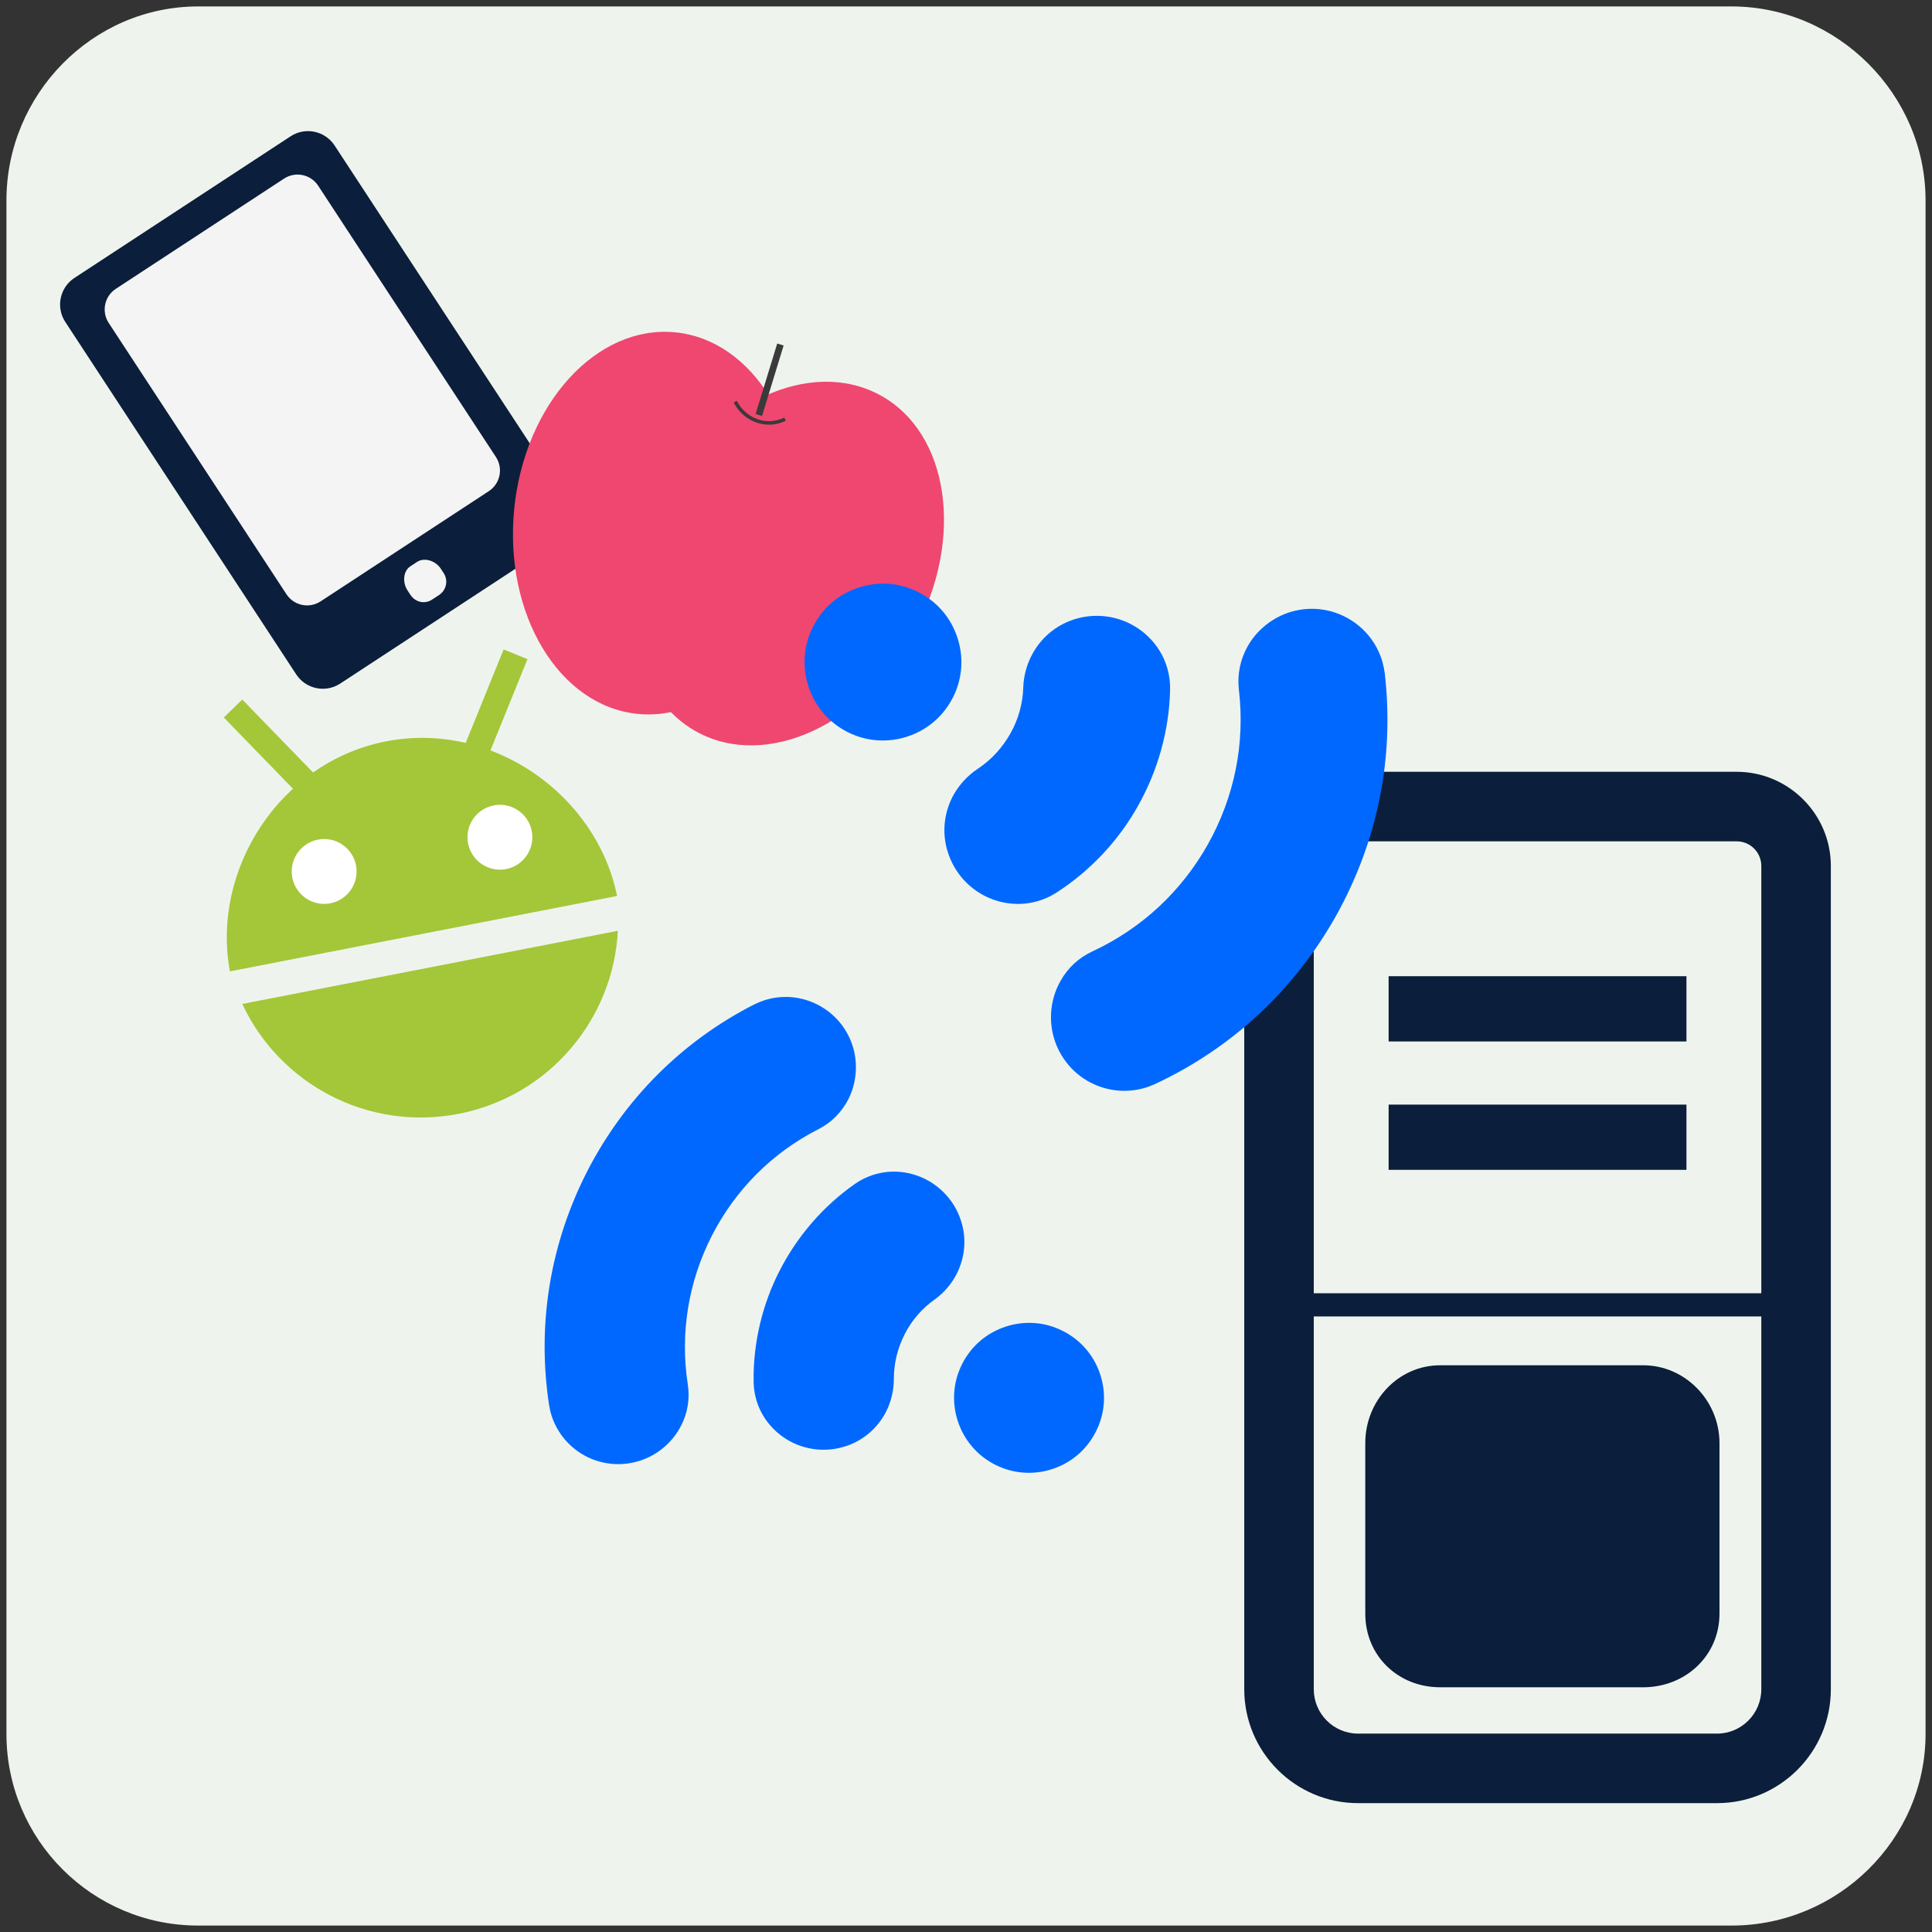
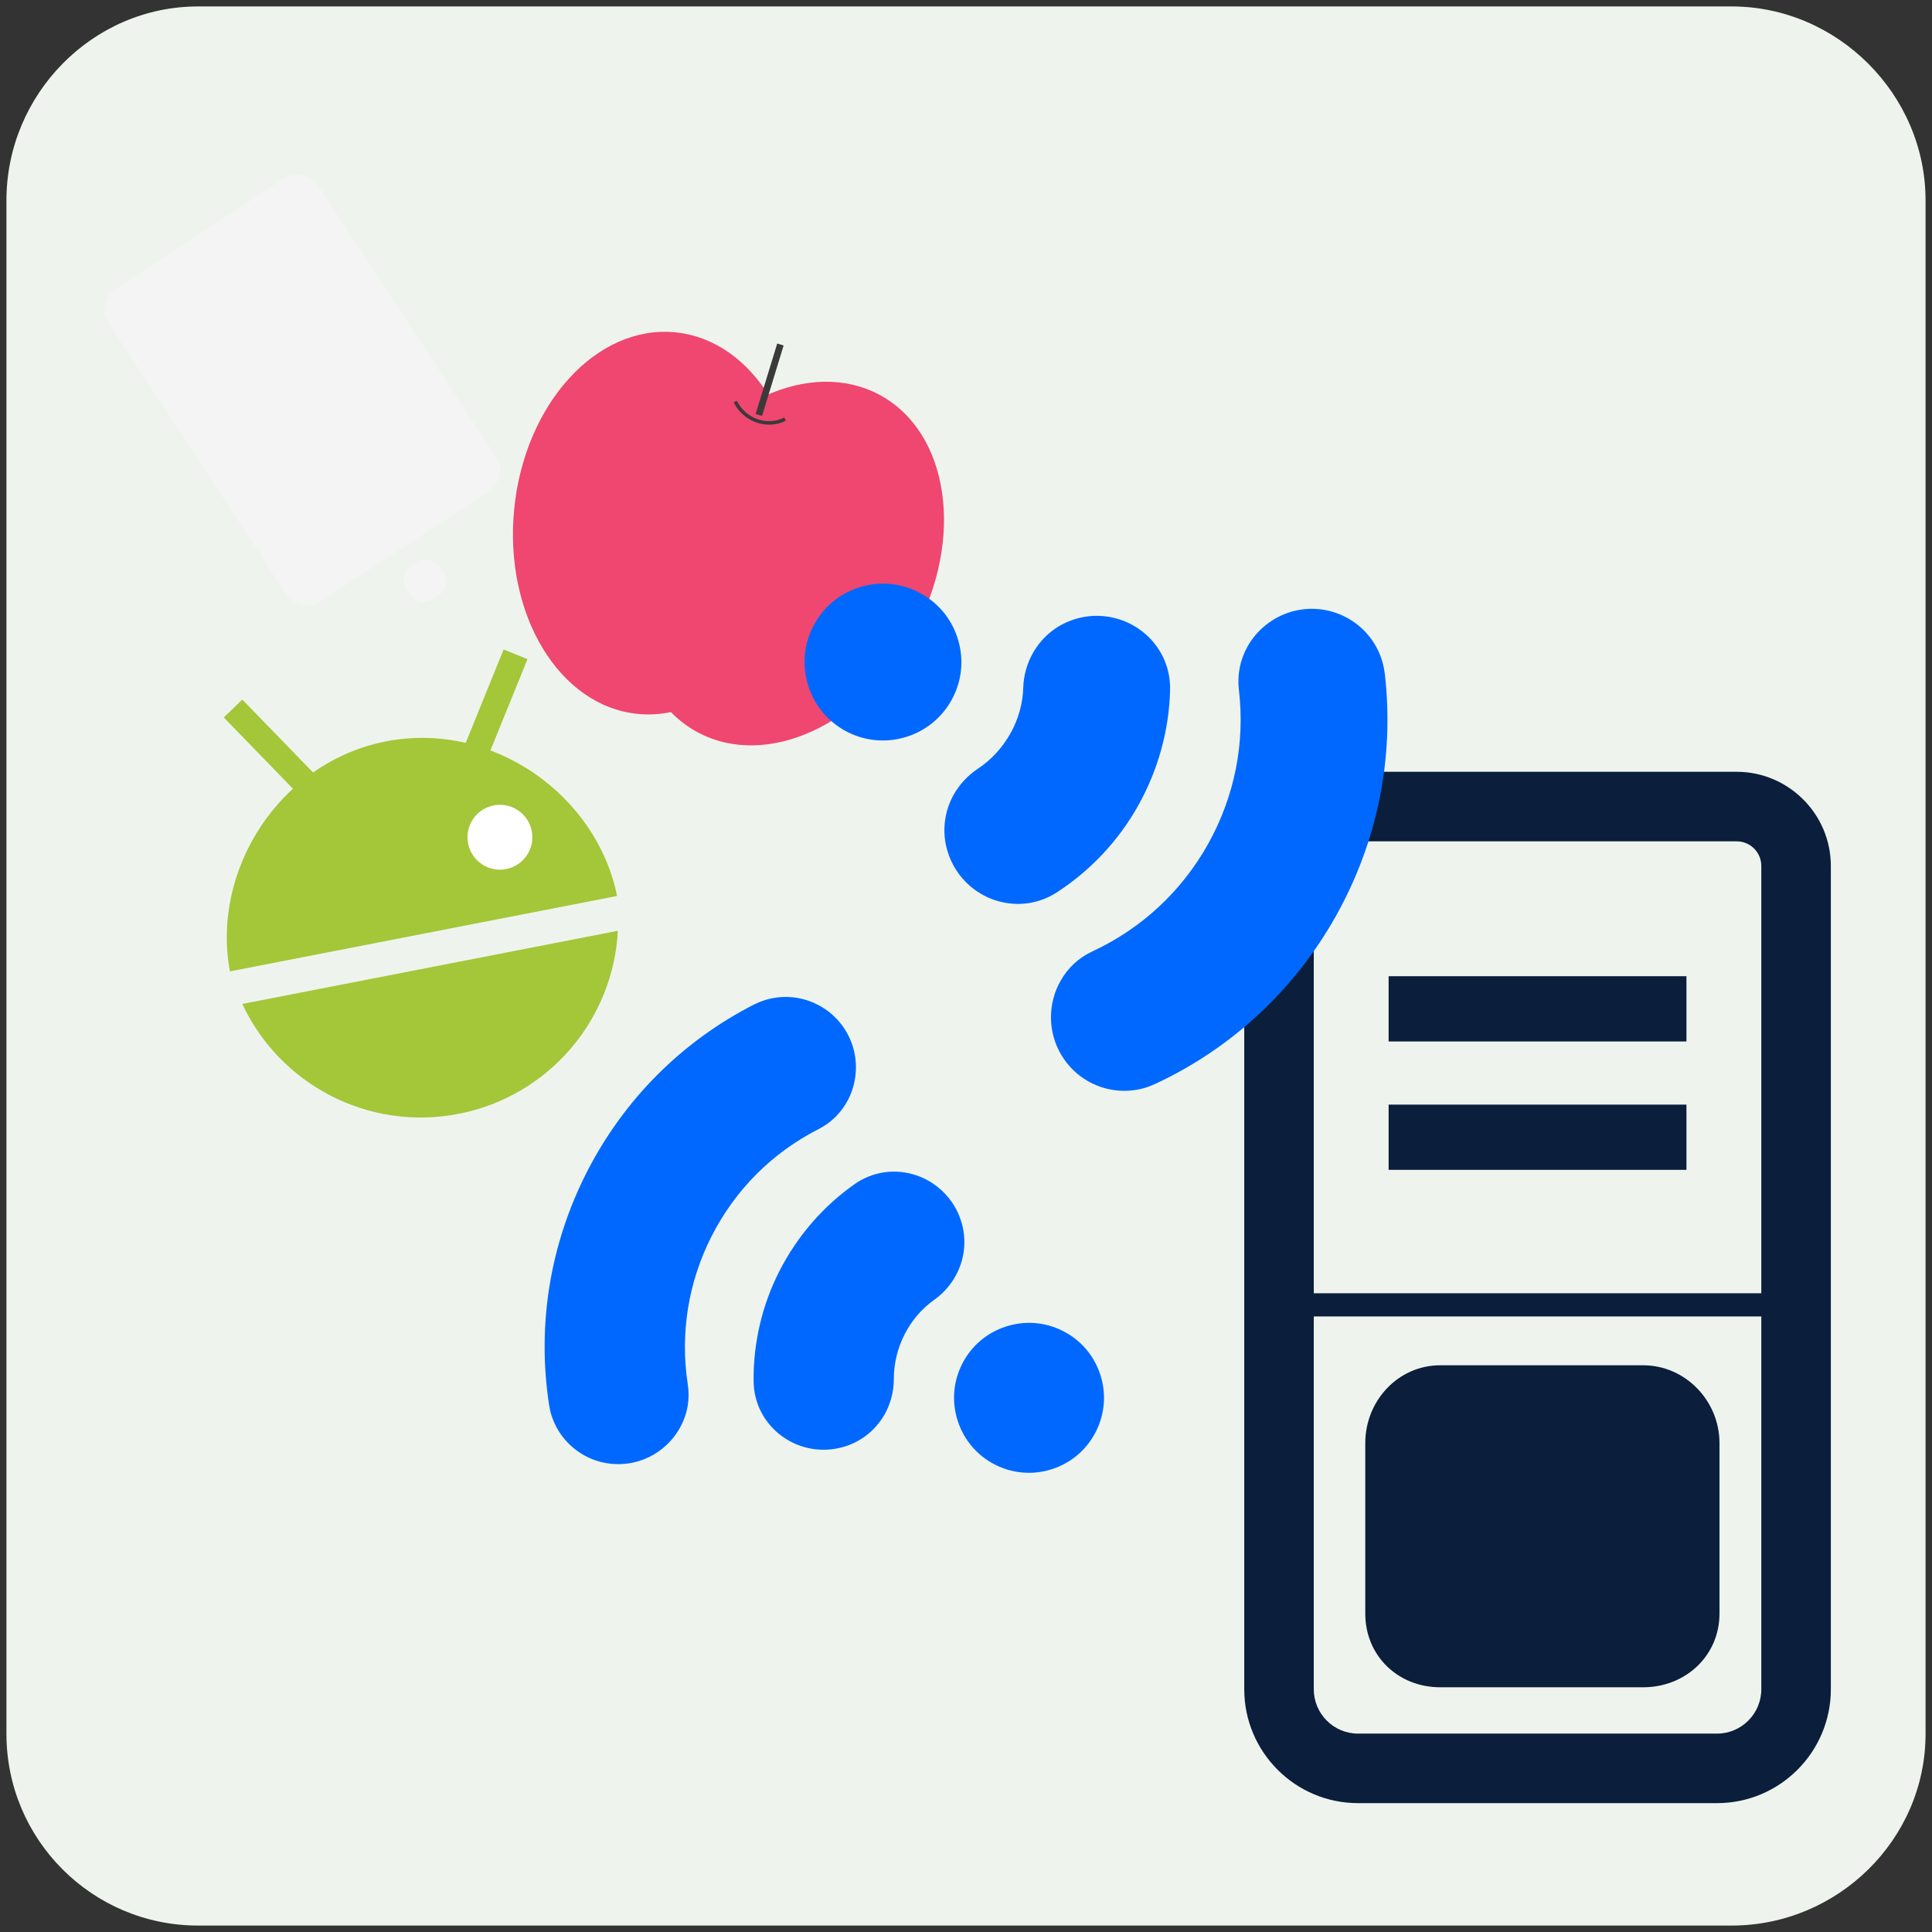
<svg xmlns="http://www.w3.org/2000/svg" version="1.1" id="レイヤー_1" x="0px" y="0px" width="300px" height="300px" viewBox="0 0 300 300" enable-background="new 0 0 300 300" xml:space="preserve">
  <rect x="0" y="0" width="300" height="300" fill="#333333" stroke="none" />
  <g>
    <path fill="#EEF4ED" d="M299,269.232C299,285.672,285.328,299,268.891,299H30.767C14.328,299,1,285.672,1,269.232V31.109   C1,14.672,14.328,1,30.767,1h238.124C285.328,1,299,14.672,299,31.109V269.232z" />
    <g>
-       <path fill="#0B1E3B" d="M87.812,77.318c1.495,2.28,0.857,5.342-1.424,6.836L52.83,106.143c-2.281,1.495-5.343,0.856-6.836-1.424    L10.137,49.992c-1.495-2.281-0.857-5.342,1.424-6.837l33.559-21.988c2.28-1.493,5.342-0.856,6.836,1.425L87.812,77.318z" />
      <g>
        <path fill="#F4F4F4" d="M77.01,70.967c1.158,1.768,0.664,4.14-1.104,5.298L49.78,93.382c-1.767,1.158-4.139,0.665-5.298-1.104     l-27.602-42.13c-1.158-1.769-0.666-4.14,1.102-5.298l26.126-17.117c1.768-1.159,4.14-0.663,5.298,1.104L77.01,70.967z" />
        <path fill="#F4F4F4" d="M68.877,88.965c0.798,1.215,0.395,2.715-0.711,3.44l-1.074,0.703c-1.107,0.726-2.58,0.454-3.377-0.761     l-0.445-0.682c-0.798-1.216-0.668-2.994,0.438-3.72l1.074-0.704c1.107-0.725,2.853-0.175,3.649,1.041L68.877,88.965z" />
      </g>
    </g>
    <g>
      <path fill="#A4C639" d="M95.818,139.127c-3.166-15.674-19.336-27.23-35.872-24.01c-16.534,3.221-27.188,19.998-24.24,35.717    L95.818,139.127z" />
      <line fill="#A4C639" stroke="#A4C639" stroke-width="3.998" stroke-miterlimit="10" x1="36.188" y1="110.018" x2="47.228" y2="121.396" />
      <line fill="#A4C639" stroke="#A4C639" stroke-width="3.998" stroke-miterlimit="10" x1="80.055" y1="101.601" x2="74.094" y2="116.291" />
      <path fill="#A4C639" d="M37.621,155.891c5.806,12.446,19.5,19.809,33.59,17.064c14.089-2.744,24.021-14.707,24.73-28.422    L37.621,155.891z" />
      <path fill="#FFFFFF" stroke="#FFFFFF" stroke-width="1.209" stroke-miterlimit="10" d="M81.977,129.158    c0.469,2.403-1.102,4.73-3.503,5.199c-2.403,0.467-4.73-1.101-5.198-3.506c-0.469-2.4,1.101-4.729,3.503-5.197    C79.182,125.188,81.509,126.756,81.977,129.158z" />
-       <circle fill="#FFFFFF" stroke="#FFFFFF" stroke-width="1.209" stroke-miterlimit="10" cx="50.334" cy="135.32" r="4.433" />
    </g>
    <g>
      <ellipse transform="matrix(0.995 0.098 -0.098 0.995 8.447 -9.597)" fill="#EF476F" cx="101.973" cy="81.239" rx="22.216" ry="29.774" />
      <ellipse transform="matrix(-0.879 -0.476 0.476 -0.879 188.377 222.657)" fill="#EF476F" cx="122.373" cy="87.483" rx="22.216" ry="29.774" />
      <line fill="#23231E" stroke="#3A3A3A" stroke-width="1.041" stroke-miterlimit="10" x1="121.183" y1="53.493" x2="117.833" y2="64.438" />
      <path fill="none" stroke="#3A3A3A" stroke-width="0.543" stroke-miterlimit="10" d="M114.172,62.363    c1.466,2.914,4.923,4.131,7.728,2.719" />
    </g>
    <g>
      <path fill="#0B1E3B" d="M269.662,119.844h-61.83c-8.058,0-14.626,6.568-14.626,14.63v127.828c0,9.753,7.918,17.688,17.669,17.688    h1.78h7.799h36.587h7.797h1.782c9.755,0,17.673-7.936,17.673-17.688V134.474C284.293,126.412,277.723,119.844,269.662,119.844z     M204.003,204.416h69.331h0.162v57.886c0,3.795-3.078,6.892-6.876,6.892h-55.745c-3.797,0-6.872-3.097-6.872-6.892V204.416z     M273.496,200.818h-69.493v-66.345c0-2.124,1.709-3.832,3.829-3.832h61.83c2.123,0,3.834,1.708,3.834,3.832V200.818z" />
      <rect x="215.625" y="151.585" fill="#0B1E3B" width="46.246" height="10.134" />
      <polygon fill="#0B1E3B" points="215.677,171.523 215.677,171.523 215.625,171.523 215.625,181.652 261.871,181.652     261.871,171.523 215.819,171.523   " />
      <path fill="#0B1E3B" d="M267,250.564c0,6.553-5.299,11.436-11.85,11.436H223.64c-6.552,0-11.64-4.883-11.64-11.436v-26.487    c0-6.552,5.088-12.077,11.64-12.077h31.511c6.551,0,11.85,5.525,11.85,12.077V250.564z" />
    </g>
    <g>
      <path fill="#0068FF" d="M125.394,106.108l0.003,0.014c0.88,3.115,2.928,5.721,5.759,7.308c2.835,1.588,6.123,1.971,9.252,1.089    c3.134-0.885,5.736-2.931,7.319-5.766c1.593-2.831,1.979-6.116,1.091-9.251c-0.881-3.119-2.925-5.733-5.757-7.307    c-2.841-1.602-6.123-1.988-9.26-1.104c-3.128,0.881-5.731,2.927-7.316,5.776C124.898,99.702,124.513,102.988,125.394,106.108z" />
      <path fill="#0068FF" d="M192.375,107.118c0.979,8.321-0.688,16.598-4.795,23.954c-4.121,7.357-10.325,13.105-17.911,16.639    c-2.143,0.979-3.886,2.595-5.019,4.656c-1.479,2.626-1.846,5.8-1.03,8.693c0.455,1.618,1.249,3.084,2.312,4.331    c1.062,1.247,2.395,2.267,3.914,2.957c2.488,1.134,5.242,1.334,7.807,0.61c0.59-0.162,1.157-0.387,1.721-0.643    c11.91-5.552,21.614-14.584,28.089-26.115c6.446-11.538,9.07-24.538,7.567-37.602c-0.075-0.611-0.192-1.192-0.356-1.781    c-0.73-2.576-2.342-4.823-4.603-6.334c-2.784-1.872-6.229-2.43-9.454-1.521l-0.161,0.045c-2.844,0.848-5.292,2.802-6.735,5.373    C192.564,102.449,192.099,104.776,192.375,107.118z" />
      <path fill="#0068FF" d="M167.223,96.048c-2.929,0.812-5.361,2.731-6.856,5.397c-0.893,1.592-1.406,3.41-1.475,5.252    c-0.066,2.55-0.749,4.967-1.998,7.201c-1.269,2.241-2.973,4.096-5.09,5.499c-1.528,1.014-2.808,2.407-3.71,3.985    c-1.407,2.518-1.803,5.438-1.125,8.224l0.116,0.405c0.979,3.484,3.584,6.341,6.979,7.614c3.394,1.271,7.048,0.887,10.054-1.067    c2.604-1.683,5.009-3.705,7.148-5.987c2.124-2.271,3.987-4.805,5.502-7.541c3.057-5.474,4.77-11.647,4.922-17.856    c0.093-3.597-1.487-6.912-4.327-9.132C174.493,95.816,170.709,95.067,167.223,96.048z" />
    </g>
    <g>
      <path fill="#0068FF" d="M163.364,228.125l-0.011,0.005c-2.947,0.95-6.105,0.7-8.869-0.712c-2.765-1.416-4.812-3.829-5.77-6.787    c-0.956-2.963-0.705-6.118,0.711-8.88c1.41-2.769,3.82-4.815,6.785-5.77c2.948-0.951,6.111-0.709,8.867,0.711    c2.778,1.411,4.824,3.819,5.782,6.784c0.957,2.955,0.708,6.112-0.722,8.883C168.725,225.125,166.313,227.173,163.364,228.125z" />
      <path fill="#0068FF" d="M127.069,175.35c-7.141,3.633-12.844,9.343-16.524,16.51c-3.669,7.18-4.959,15.162-3.752,23.071    c0.355,2.225-0.006,4.466-1.045,6.461c-1.308,2.568-3.639,4.542-6.374,5.426c-1.527,0.496-3.116,0.64-4.671,0.456    c-1.555-0.185-3.072-0.705-4.429-1.547c-2.219-1.382-3.839-3.469-4.621-5.891c-0.184-0.557-0.306-1.128-0.399-1.711    c-1.893-12.422,0.154-24.93,5.9-36.191c5.768-11.244,14.724-20.222,25.917-25.947c0.526-0.263,1.05-0.479,1.605-0.659    c2.438-0.785,5.081-0.691,7.48,0.307c2.966,1.225,5.234,3.671,6.22,6.719l0.051,0.151c0.831,2.712,0.573,5.696-0.709,8.207    C130.686,172.727,129.08,174.327,127.069,175.35z" />
      <path fill="#0068FF" d="M149.207,189.505c0.907,2.76,0.667,5.711-0.662,8.314c-0.795,1.555-1.969,2.927-3.397,3.957    c-1.995,1.403-3.559,3.228-4.675,5.406c-1.11,2.197-1.684,4.535-1.679,6.964c0.003,1.754-0.427,3.512-1.207,5.064    c-1.256,2.454-3.373,4.315-5.947,5.253l-0.385,0.124c-3.292,1.066-6.946,0.504-9.758-1.523c-2.811-2.026-4.44-5.14-4.478-8.566    c-0.041-2.964,0.295-5.949,0.979-8.86c0.682-2.895,1.71-5.72,3.086-8.374c2.737-5.334,6.743-9.967,11.603-13.381    c2.813-1.979,6.289-2.477,9.561-1.393C145.54,183.596,148.141,186.21,149.207,189.505z" />
    </g>
  </g>
</svg>